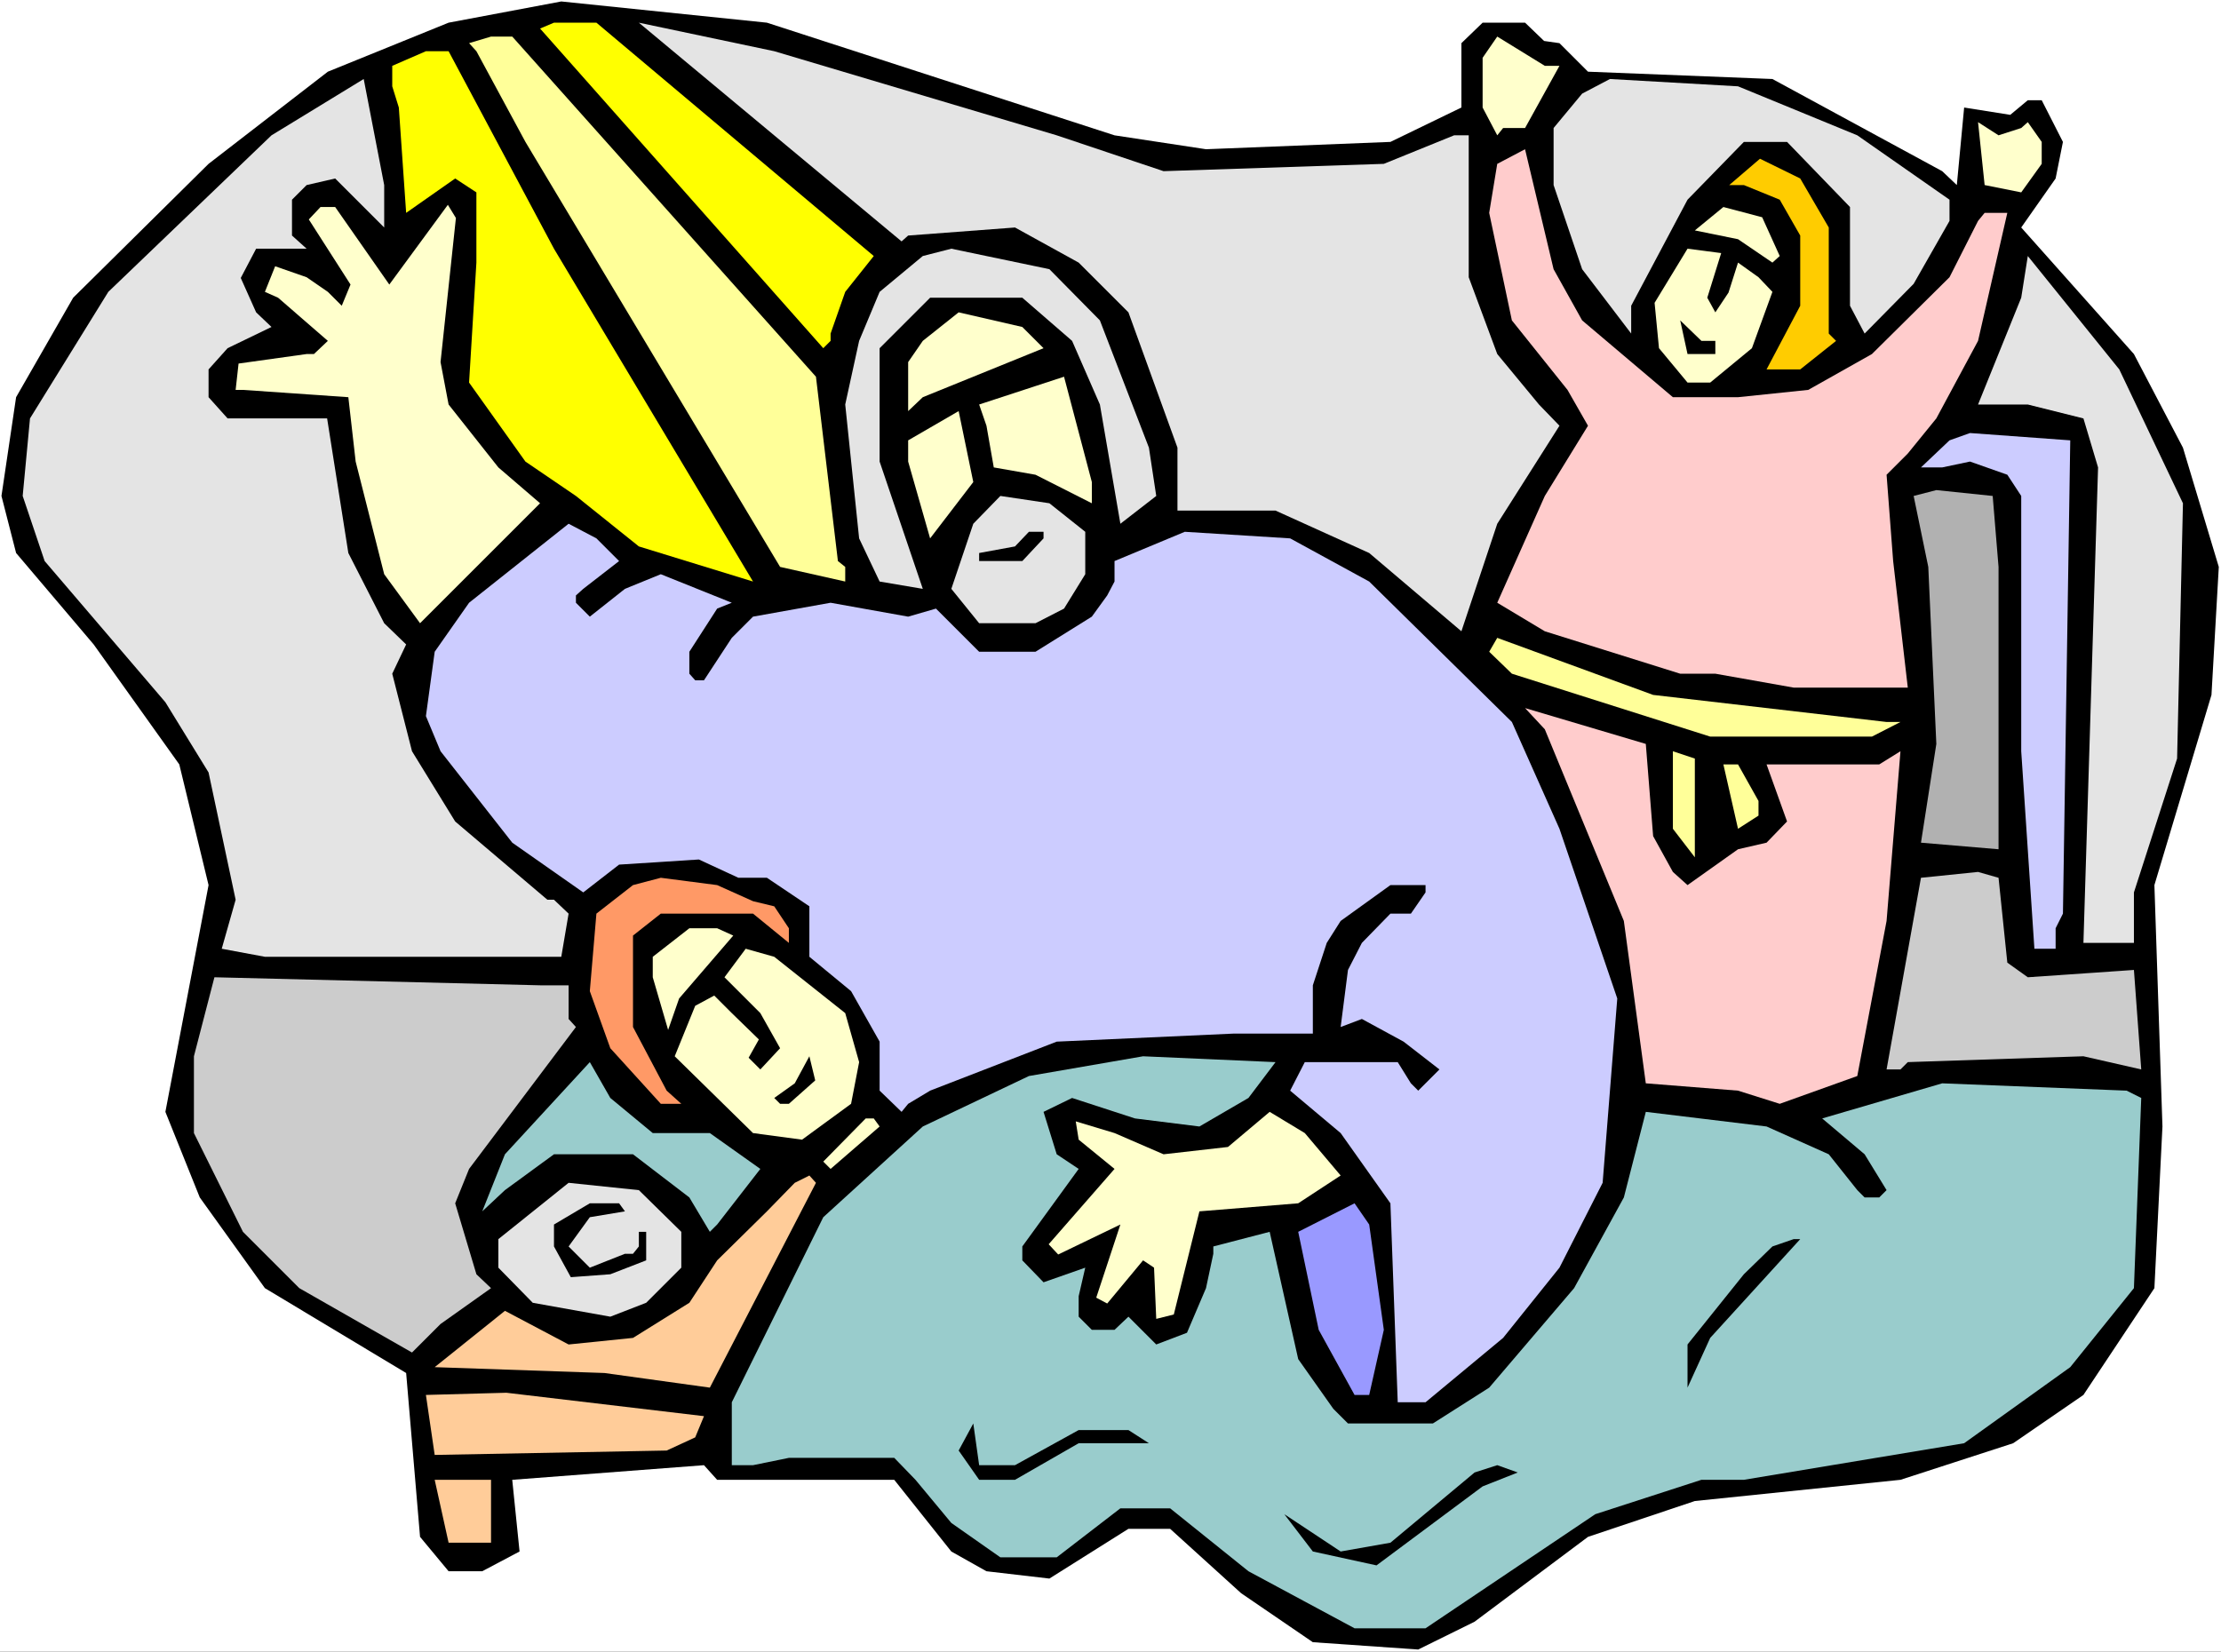
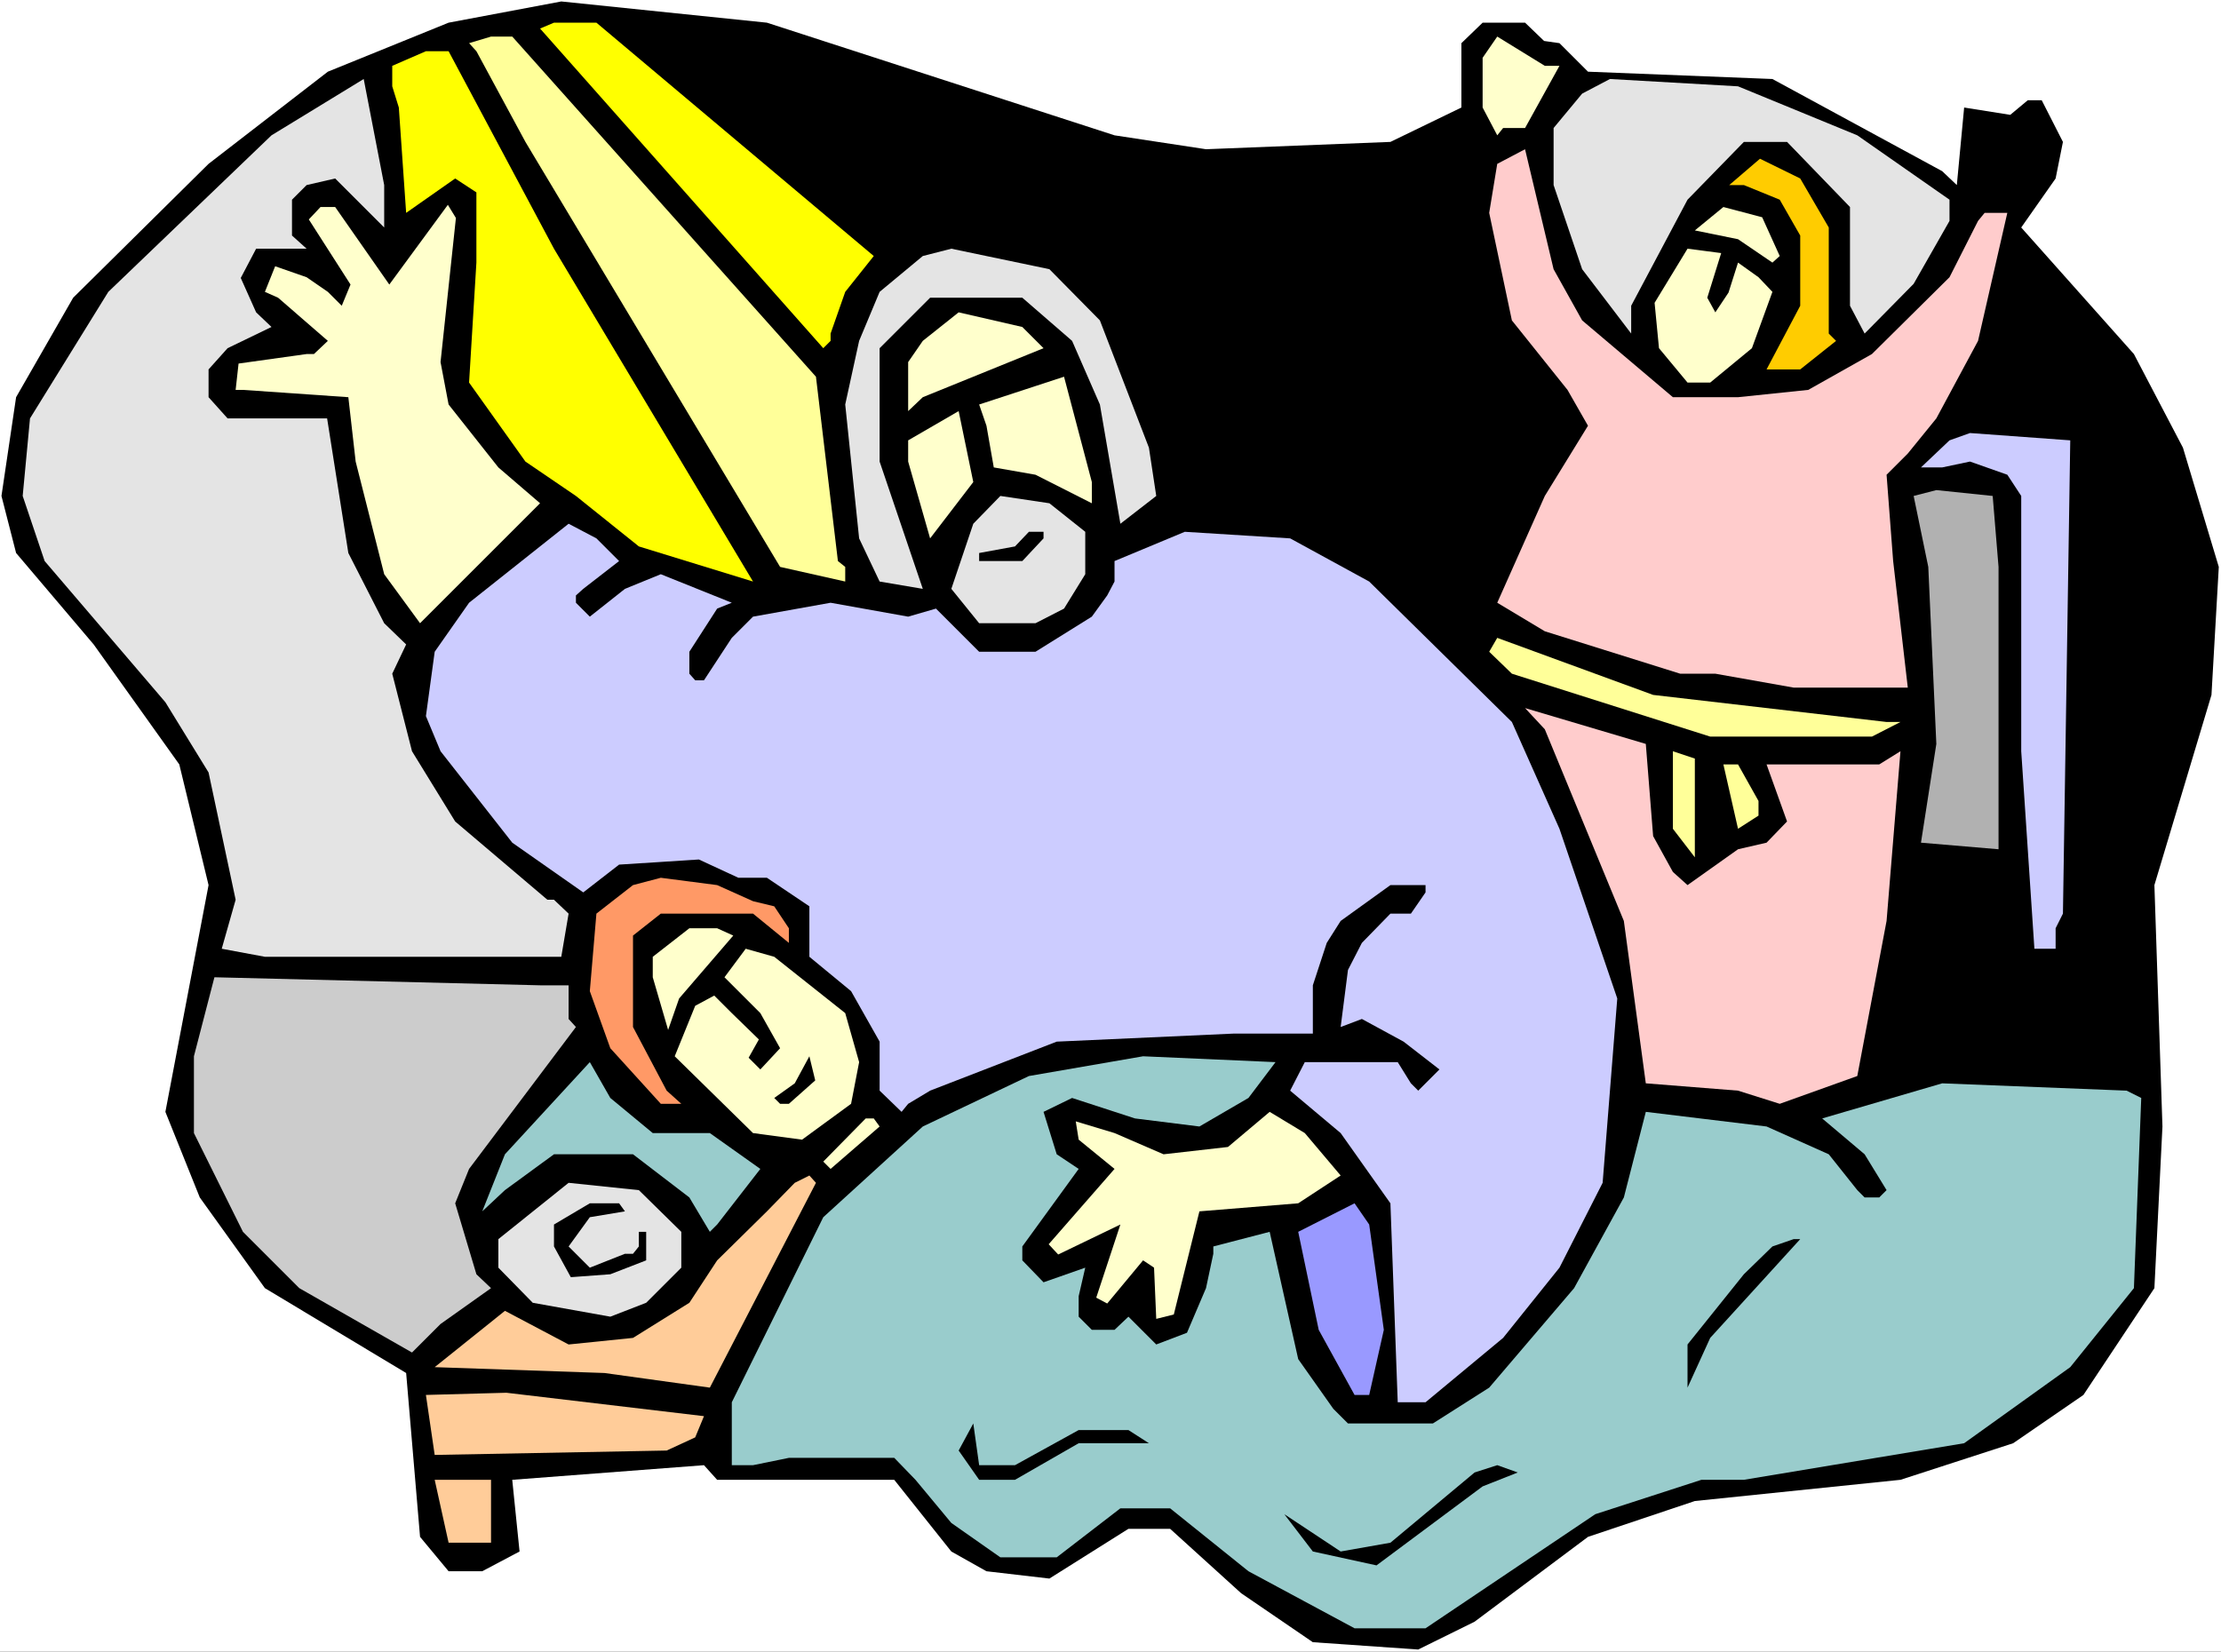
<svg xmlns="http://www.w3.org/2000/svg" xmlns:ns1="http://sodipodi.sourceforge.net/DTD/sodipodi-0.dtd" xmlns:ns2="http://www.inkscape.org/namespaces/inkscape" version="1.0" width="129.766mm" height="96.528mm" id="svg49" ns1:docname="Elisha &amp; Boy.wmf">
  <rect width="100%" height="100%" fill="#333333" stroke="none" />
  <ns1:namedview id="namedview49" pagecolor="#ffffff" bordercolor="#000000" borderopacity="0.25" ns2:showpageshadow="2" ns2:pageopacity="0.0" ns2:pagecheckerboard="0" ns2:deskcolor="#d1d1d1" ns2:document-units="mm" />
  <defs id="defs1">
    <pattern id="WMFhbasepattern" patternUnits="userSpaceOnUse" width="6" height="6" x="0" y="0" />
  </defs>
  <path style="fill:#ffffff;fill-opacity:1;fill-rule:evenodd;stroke:none" d="M 0,364.832 H 490.455 V 0 H 0 Z" id="path1" />
  <path style="fill:#000000;fill-opacity:1;fill-rule:evenodd;stroke:none" d="m 246.117,29.891 20.2,3.07 40.723,-1.616 15.675,-7.594 V 9.533 l 4.686,-4.524 h 9.373 l 4.202,4.039 3.394,0.485 6.302,6.301 40.723,1.616 37.491,20.358 3.232,3.07 1.616,-17.127 10.181,1.616 3.878,-3.231 h 3.07 l 4.686,9.21 -1.616,8.079 -7.595,10.825 24.886,27.952 10.827,20.681 7.918,26.336 -1.616,28.275 -12.605,42.009 1.778,53.319 -1.778,35.708 -15.675,23.59 -15.514,10.664 -24.886,8.079 -45.41,4.686 -23.594,7.917 -25.048,18.742 -12.443,6.14 -23.27,-1.616 -15.837,-10.825 -15.675,-14.218 h -9.211 l -17.453,10.987 -13.898,-1.616 -7.757,-4.362 -12.605,-15.834 h -39.107 l -2.909,-3.231 -42.339,3.231 1.616,15.834 -8.242,4.362 H 99.061 L 92.758,339.465 89.688,303.272 58.499,284.53 44.117,264.495 36.522,245.591 46.056,195.503 39.592,168.844 20.685,142.346 3.555,122.149 0.323,109.546 3.555,87.734 16.16,65.76 46.056,36.192 72.397,15.834 99.061,5.009 123.947,0.323 169.357,5.009 Z" id="path2" />
  <path style="fill:#ffff00;fill-opacity:1;fill-rule:evenodd;stroke:none" d="m 192.95,56.551 -6.302,7.917 -3.232,9.21 v 1.616 l -1.616,1.616 -62.539,-70.607 3.07,-1.293 h 9.373 z" id="path3" />
-   <path style="fill:#e4e4e4;fill-opacity:1;fill-rule:evenodd;stroke:none" d="m 233.35,29.891 23.594,7.917 48.642,-1.616 15.514,-6.301 h 3.232 v 31.345 l 6.302,16.965 9.211,11.149 4.525,4.686 -13.736,21.651 -7.918,23.751 -20.362,-17.288 -20.685,-9.371 H 260.014 V 98.883 l -10.827,-29.891 -10.989,-10.987 -14.059,-7.756 -23.594,1.777 -1.454,1.293 -58.014,-48.31 29.896,6.301 z" id="path4" />
  <path style="fill:#ffff99;fill-opacity:1;fill-rule:evenodd;stroke:none" d="m 180.184,83.21 4.848,40.716 1.616,1.293 v 3.231 l -14.382,-3.231 -56.237,-93.874 -10.827,-20.035 -1.616,-1.777 4.848,-1.454 h 4.686 z" id="path5" />
  <path style="fill:#ffffcc;fill-opacity:1;fill-rule:evenodd;stroke:none" d="m 344.369,14.542 -7.595,13.734 h -4.848 l -1.293,1.616 -3.232,-6.14 V 12.764 l 3.232,-4.686 10.504,6.463 z" id="path6" />
  <path style="fill:#ffff00;fill-opacity:1;fill-rule:evenodd;stroke:none" d="m 122.331,54.935 43.955,73.516 -25.21,-7.755 -13.898,-11.149 -11.15,-7.594 -12.443,-17.45 1.616,-26.498 V 42.494 L 100.515,39.424 89.688,47.018 88.072,23.751 86.618,19.066 v -4.524 l 7.434,-3.231 h 5.01 z" id="path7" />
  <path style="fill:#e4e4e4;fill-opacity:1;fill-rule:evenodd;stroke:none" d="m 84.84,50.249 -10.827,-10.825 -6.302,1.454 -3.232,3.231 v 7.917 l 3.232,2.908 H 56.56 l -3.394,6.463 3.394,7.594 3.394,3.231 -9.696,4.686 -4.202,4.686 v 6.14 l 4.202,4.686 h 21.978 l 4.686,29.729 7.918,15.511 4.848,4.686 -3.07,6.463 4.363,17.127 9.534,15.511 20.362,17.288 h 1.454 l 3.232,3.07 -1.616,9.533 H 58.499 l -9.534,-1.777 3.07,-10.825 -5.979,-28.114 -9.534,-15.511 L 9.858,123.926 5.01,109.546 6.626,92.42 23.917,64.468 59.954,29.891 80.315,17.45 84.84,40.878 Z" id="path8" />
  <path style="fill:#e4e4e4;fill-opacity:1;fill-rule:evenodd;stroke:none" d="m 410.14,29.891 20.362,14.218 v 4.686 l -7.918,13.895 -10.827,10.987 -3.232,-6.14 V 45.725 L 394.627,31.345 h -9.534 l -12.443,12.764 -12.443,23.428 v 6.14 L 349.379,59.459 343.076,40.878 V 28.275 l 6.302,-7.594 6.141,-3.231 28.28,1.616 z" id="path9" />
-   <path style="fill:#ffffcc;fill-opacity:1;fill-rule:evenodd;stroke:none" d="m 446.339,28.275 1.454,-1.293 3.07,4.362 v 4.847 l -4.525,6.301 -8.08,-1.616 -1.454,-13.895 4.525,2.908 z" id="path10" />
  <path style="fill:#ffcccc;fill-opacity:1;fill-rule:evenodd;stroke:none" d="m 349.379,70.769 20.038,16.965 h 14.382 l 15.514,-1.616 14.059,-7.917 17.13,-16.965 6.302,-12.441 1.454,-1.777 h 5.01 l -6.464,28.275 -9.211,17.127 -6.302,7.756 -4.686,4.686 1.454,19.066 3.232,27.952 h -25.21 l -17.291,-3.07 h -7.757 l -29.896,-9.371 -10.504,-6.301 10.504,-23.59 9.534,-15.511 -4.525,-7.917 -12.282,-15.349 -5.01,-23.751 1.778,-10.825 6.141,-3.231 6.302,26.498 z" id="path11" />
  <path style="fill:#ffcc00;fill-opacity:1;fill-rule:evenodd;stroke:none" d="m 403.838,50.249 v 23.428 l 1.616,1.616 -7.918,6.301 h -7.434 l 7.434,-14.057 V 52.026 l -4.525,-7.917 -7.918,-3.231 h -3.232 l 6.787,-5.817 8.888,4.362 z" id="path12" />
  <path style="fill:#ffffcc;fill-opacity:1;fill-rule:evenodd;stroke:none" d="m 98.899,45.24 1.778,2.908 -3.394,31.83 1.778,9.371 10.989,13.895 9.211,7.917 -26.502,26.498 -7.918,-10.825 -6.302,-24.882 -1.616,-14.218 -23.27,-1.616 H 52.035 L 52.682,80.302 67.71,78.201 h 1.616 l 3.07,-2.908 -10.989,-9.533 -2.909,-1.293 2.262,-5.655 6.949,2.424 4.686,3.231 3.07,3.07 1.939,-4.686 -9.211,-14.38 2.586,-2.747 h 3.232 l 11.958,17.127 z" id="path13" />
  <path style="fill:#ffffcc;fill-opacity:1;fill-rule:evenodd;stroke:none" d="m 393.011,56.551 -1.616,1.454 -7.595,-5.17 -9.534,-1.939 6.302,-5.17 8.565,2.262 z" id="path14" />
  <path style="fill:#e4e4e4;fill-opacity:1;fill-rule:evenodd;stroke:none" d="m 242.885,70.769 10.827,28.114 1.616,10.664 -7.918,6.14 -4.525,-26.336 -6.141,-14.057 -10.989,-9.533 h -20.362 l -11.15,11.149 v 25.044 l 9.534,28.114 -9.534,-1.616 -4.525,-9.533 -3.07,-29.568 3.07,-14.057 4.525,-10.825 9.534,-7.917 6.302,-1.616 21.654,4.524 z" id="path15" />
  <path style="fill:#ffffcc;fill-opacity:1;fill-rule:evenodd;stroke:none" d="m 377.012,65.76 1.778,3.231 2.909,-4.362 2.101,-6.624 4.525,3.231 3.07,3.231 -4.525,12.441 -9.211,7.594 h -5.01 l -6.302,-7.594 -0.97,-10.018 7.272,-11.956 7.434,0.969 z" id="path16" />
-   <path style="fill:#e4e4e4;fill-opacity:1;fill-rule:evenodd;stroke:none" d="m 482.052,111.162 -1.293,56.389 -9.534,29.568 v 11.149 h -11.15 l 3.232,-105.022 -3.232,-10.825 -12.282,-3.07 h -10.989 l 9.534,-23.59 1.454,-9.21 20.2,25.044 z" id="path17" />
  <path style="fill:#ffffcc;fill-opacity:1;fill-rule:evenodd;stroke:none" d="m 230.441,76.909 -26.664,10.825 -3.232,3.07 V 79.979 l 3.232,-4.686 7.918,-6.301 14.059,3.231 z" id="path18" />
-   <path style="fill:#000000;fill-opacity:1;fill-rule:evenodd;stroke:none" d="M 378.79,75.293 V 78.201 h -6.141 l -1.616,-7.432 4.686,4.524 z" id="path19" />
  <path style="fill:#ffffcc;fill-opacity:1;fill-rule:evenodd;stroke:none" d="m 241.107,111.162 -12.443,-6.301 -9.211,-1.616 -1.616,-9.21 -1.616,-4.686 18.746,-6.14 6.141,23.267 z" id="path20" />
  <path style="fill:#ffffcc;fill-opacity:1;fill-rule:evenodd;stroke:none" d="m 205.393,118.918 -4.848,-16.965 v -4.686 l 11.15,-6.463 3.232,15.673 z" id="path21" />
  <path style="fill:#ccccff;fill-opacity:1;fill-rule:evenodd;stroke:none" d="m 455.55,201.805 -1.616,3.231 v 4.524 h -4.686 l -2.909,-43.625 v -56.389 l -3.07,-4.686 -8.242,-2.908 -6.141,1.293 h -4.686 l 6.302,-5.978 4.525,-1.616 22.139,1.616 z" id="path22" />
  <path style="fill:#b1b1b1;fill-opacity:1;fill-rule:evenodd;stroke:none" d="m 441.329,125.219 v 62.367 l -17.13,-1.454 3.394,-21.812 -1.778,-39.101 -3.232,-15.673 5.01,-1.293 12.443,1.293 z" id="path23" />
  <path style="fill:#e4e4e4;fill-opacity:1;fill-rule:evenodd;stroke:none" d="m 239.653,117.464 v 9.371 l -4.686,7.594 -6.302,3.231 h -12.443 l -6.141,-7.594 4.848,-14.38 5.979,-6.14 10.827,1.616 z" id="path24" />
  <path style="fill:#ccccff;fill-opacity:1;fill-rule:evenodd;stroke:none" d="m 136.713,123.926 -7.918,6.14 -1.616,1.454 v 1.616 l 3.07,3.07 7.757,-6.14 7.918,-3.231 15.675,6.301 -3.232,1.293 -6.141,9.533 v 4.847 l 1.293,1.454 h 1.939 l 6.141,-9.371 4.686,-4.686 17.13,-3.07 17.13,3.07 6.141,-1.777 9.534,9.533 h 12.443 l 12.443,-7.755 3.394,-4.686 1.616,-3.07 v -4.524 l 15.514,-6.463 23.27,1.454 17.453,9.533 31.512,31.022 10.504,23.59 12.766,37.485 -3.232,40.716 -9.534,18.742 -12.443,15.511 -17.13,14.218 h -6.141 l -1.616,-43.948 -10.989,-15.511 -11.15,-9.371 3.232,-6.301 h 20.523 l 2.909,4.686 1.616,1.616 4.686,-4.686 -7.918,-6.14 -9.211,-5.009 -4.686,1.777 1.616,-12.603 3.07,-5.978 6.302,-6.463 h 4.525 l 3.232,-4.686 v -1.616 h -7.757 l -10.989,7.917 -3.07,4.847 -3.07,9.371 v 10.664 h -17.453 l -39.107,1.777 -27.957,10.825 -4.848,2.908 -1.454,1.777 -4.848,-4.686 v -10.825 l -6.302,-11.149 -9.211,-7.594 v -11.149 l -9.373,-6.301 h -6.302 l -8.726,-4.039 -17.614,1.131 -7.918,6.14 -15.675,-10.987 -15.837,-20.197 -3.232,-7.756 1.939,-14.218 7.595,-10.825 21.978,-17.45 6.141,3.231 z" id="path25" />
  <path style="fill:#000000;fill-opacity:1;fill-rule:evenodd;stroke:none" d="m 230.441,118.918 -4.686,5.009 h -9.534 v -1.777 l 7.918,-1.454 3.07,-3.231 h 3.232 z" id="path26" />
  <path style="fill:#ffff99;fill-opacity:1;fill-rule:evenodd;stroke:none" d="m 416.604,159.472 h 3.07 l -6.302,3.231 h -35.714 l -43.794,-13.895 -5.01,-4.847 1.778,-3.07 34.421,12.603 z" id="path27" />
  <path style="fill:#ffcccc;fill-opacity:1;fill-rule:evenodd;stroke:none" d="m 365.054,184.678 4.363,7.917 3.232,2.908 11.15,-7.917 6.302,-1.454 4.525,-4.686 -4.525,-12.603 h 24.886 l 4.686,-2.908 -3.07,37.485 -6.464,34.253 -17.13,6.14 -9.211,-2.908 -20.362,-1.616 -4.848,-35.869 -17.453,-42.332 -4.363,-4.686 26.664,7.917 z" id="path28" />
  <path style="fill:#ffff99;fill-opacity:1;fill-rule:evenodd;stroke:none" d="m 374.265,189.363 -4.848,-6.301 v -17.127 l 4.848,1.616 z" id="path29" />
  <path style="fill:#ffff99;fill-opacity:1;fill-rule:evenodd;stroke:none" d="m 388.324,176.922 v 3.231 l -4.525,2.908 -3.232,-14.218 h 3.232 z" id="path30" />
-   <path style="fill:#cccccc;fill-opacity:1;fill-rule:evenodd;stroke:none" d="m 443.268,212.63 4.525,3.231 23.432,-1.616 1.616,21.974 -12.766,-2.908 -38.784,1.293 -1.616,1.616 h -3.07 l 7.595,-42.332 12.605,-1.293 4.525,1.293 z" id="path31" />
  <path style="fill:#ff9966;fill-opacity:1;fill-rule:evenodd;stroke:none" d="m 166.286,199.058 4.686,1.131 3.232,4.847 v 3.231 l -7.918,-6.463 h -20.362 l -6.141,4.847 v 20.197 l 7.434,14.057 3.232,2.908 h -4.525 l -11.15,-12.28 -4.525,-12.603 1.454,-17.127 8.08,-6.301 6.141,-1.616 12.443,1.616 z" id="path32" />
  <path style="fill:#ffffcc;fill-opacity:1;fill-rule:evenodd;stroke:none" d="m 161.923,206.652 -11.958,13.895 -2.424,6.948 -3.394,-11.633 v -4.524 l 8.08,-6.301 h 6.141 z" id="path33" />
  <path style="fill:#ffffcc;fill-opacity:1;fill-rule:evenodd;stroke:none" d="m 186.648,223.779 3.07,10.825 -1.778,9.21 -10.827,7.917 -10.827,-1.454 -17.291,-16.965 4.525,-11.149 4.202,-2.262 3.878,3.878 5.979,5.817 -2.262,4.039 2.586,2.585 4.363,-4.686 -4.363,-7.755 -7.918,-7.917 4.686,-6.301 6.302,1.777 z" id="path34" />
  <path style="fill:#cccccc;fill-opacity:1;fill-rule:evenodd;stroke:none" d="m 125.563,217.639 v 7.432 l 1.616,1.777 -23.594,31.345 -3.07,7.594 4.686,15.673 3.232,3.07 -11.15,7.917 -6.302,6.301 L 66.094,284.53 53.651,272.089 42.824,250.276 v -16.965 l 4.525,-17.45 71.912,1.777 z" id="path35" />
  <path style="fill:#000000;fill-opacity:1;fill-rule:evenodd;stroke:none" d="m 174.205,243.814 h -1.939 l -1.293,-1.293 4.525,-3.231 3.232,-5.978 1.293,5.332 z" id="path36" />
  <path style="fill:#99cccc;fill-opacity:1;fill-rule:evenodd;stroke:none" d="m 275.689,242.521 -10.827,6.301 -14.221,-1.777 -13.898,-4.524 -6.302,3.07 2.909,9.371 4.848,3.231 -12.443,17.127 v 3.07 l 4.686,4.847 9.211,-3.231 -1.454,6.301 v 4.524 l 2.909,2.908 h 5.01 l 3.07,-2.908 6.141,6.14 6.787,-2.585 4.202,-9.856 1.616,-7.594 v -1.616 l 12.443,-3.231 6.302,28.114 7.757,10.987 3.232,3.231 h 18.746 l 12.443,-7.917 18.746,-21.974 10.989,-20.035 4.848,-18.904 26.664,3.231 13.736,6.14 6.302,7.917 1.616,1.616 h 3.232 l 1.616,-1.616 -4.848,-7.917 -9.373,-7.917 26.502,-7.755 40.723,1.616 3.232,1.616 -1.616,42.009 -14.059,17.45 -23.432,16.804 -48.642,8.079 h -9.373 l -23.432,7.594 -37.491,25.205 h -15.675 l -23.432,-12.603 -17.291,-13.895 h -10.989 l -14.059,10.825 h -12.443 l -10.827,-7.594 -7.918,-9.533 -4.686,-4.847 H 174.205 l -7.918,1.616 h -4.686 v -13.895 l 20.2,-40.878 21.978,-20.035 23.432,-11.149 25.21,-4.362 29.25,1.293 z" id="path37" />
  <path style="fill:#99cccc;fill-opacity:1;fill-rule:evenodd;stroke:none" d="m 144.147,250.276 h 12.605 l 11.15,7.917 h 4.363 -4.363 l -9.534,12.28 -1.616,1.616 -4.525,-7.594 -12.443,-9.533 h -17.453 l -10.827,7.917 -5.01,4.686 5.01,-12.603 18.746,-20.358 4.525,7.917 z" id="path38" />
  <path style="fill:#ffffcc;fill-opacity:1;fill-rule:evenodd;stroke:none" d="m 296.051,259.648 -9.373,6.14 -21.816,1.777 -5.656,22.782 -3.878,0.969 -0.485,-11.31 -2.424,-1.616 -7.918,9.533 -2.424,-1.293 5.333,-16.157 -13.736,6.624 -2.101,-2.262 14.544,-16.642 -7.918,-6.463 -0.646,-4.039 8.565,2.585 10.827,4.686 14.221,-1.616 9.211,-7.755 7.757,4.686 z" id="path39" />
  <path style="fill:#ffffcc;fill-opacity:1;fill-rule:evenodd;stroke:none" d="m 194.243,248.822 -10.827,9.371 -1.616,-1.616 9.373,-9.533 h 1.778 z" id="path40" />
  <path style="fill:#ffcc99;fill-opacity:1;fill-rule:evenodd;stroke:none" d="m 156.752,306.504 -23.27,-3.231 -37.491,-1.293 15.514,-12.441 14.059,7.432 14.221,-1.454 12.443,-7.755 6.141,-9.371 10.989,-10.825 6.141,-6.301 3.232,-1.616 1.454,1.616 z" id="path41" />
  <path style="fill:#e4e4e4;fill-opacity:1;fill-rule:evenodd;stroke:none" d="m 150.449,272.089 v 7.917 l -7.757,7.755 -7.918,3.07 -17.13,-3.07 -7.595,-7.755 v -6.301 l 15.514,-12.441 15.514,1.616 z" id="path42" />
  <path style="fill:#000000;fill-opacity:1;fill-rule:evenodd;stroke:none" d="m 138.006,267.565 -7.757,1.293 -4.686,6.463 4.686,4.686 7.757,-3.07 h 1.778 l 1.293,-1.616 v -3.231 h 1.616 v 6.301 l -7.918,3.07 -8.726,0.646 -3.717,-6.786 v -4.847 l 7.918,-4.686 h 6.464 z" id="path43" />
  <path style="fill:#9999ff;fill-opacity:1;fill-rule:evenodd;stroke:none" d="m 305.585,293.74 -3.232,14.38 h -3.232 l -7.918,-14.38 -4.525,-21.651 12.443,-6.301 3.232,4.686 z" id="path44" />
  <path style="fill:#000000;fill-opacity:1;fill-rule:evenodd;stroke:none" d="m 377.659,295.517 -5.01,10.987 v -9.533 l 12.443,-15.511 6.302,-6.14 4.686,-1.616 h 1.454 z" id="path45" />
  <path style="fill:#ffcc99;fill-opacity:1;fill-rule:evenodd;stroke:none" d="m 155.459,312.805 -1.939,4.686 -6.302,2.908 -51.227,0.969 -1.939,-13.249 17.776,-0.485 z" id="path46" />
  <path style="fill:#000000;fill-opacity:1;fill-rule:evenodd;stroke:none" d="m 224.139,323.631 14.059,-7.755 h 10.989 l 4.525,2.908 h -15.514 l -14.059,8.079 h -7.918 l -4.525,-6.463 3.232,-5.978 1.293,9.21 z" id="path47" />
  <path style="fill:#000000;fill-opacity:1;fill-rule:evenodd;stroke:none" d="m 327.401,328.316 -23.432,17.45 -14.059,-3.07 -6.302,-8.24 12.443,8.24 10.989,-1.939 18.584,-15.511 5.01,-1.616 4.525,1.616 z" id="path48" />
  <path style="fill:#ffcc99;fill-opacity:1;fill-rule:evenodd;stroke:none" d="M 108.433,340.757 H 99.061 L 95.99,326.862 H 108.433 Z" id="path49" />
</svg>